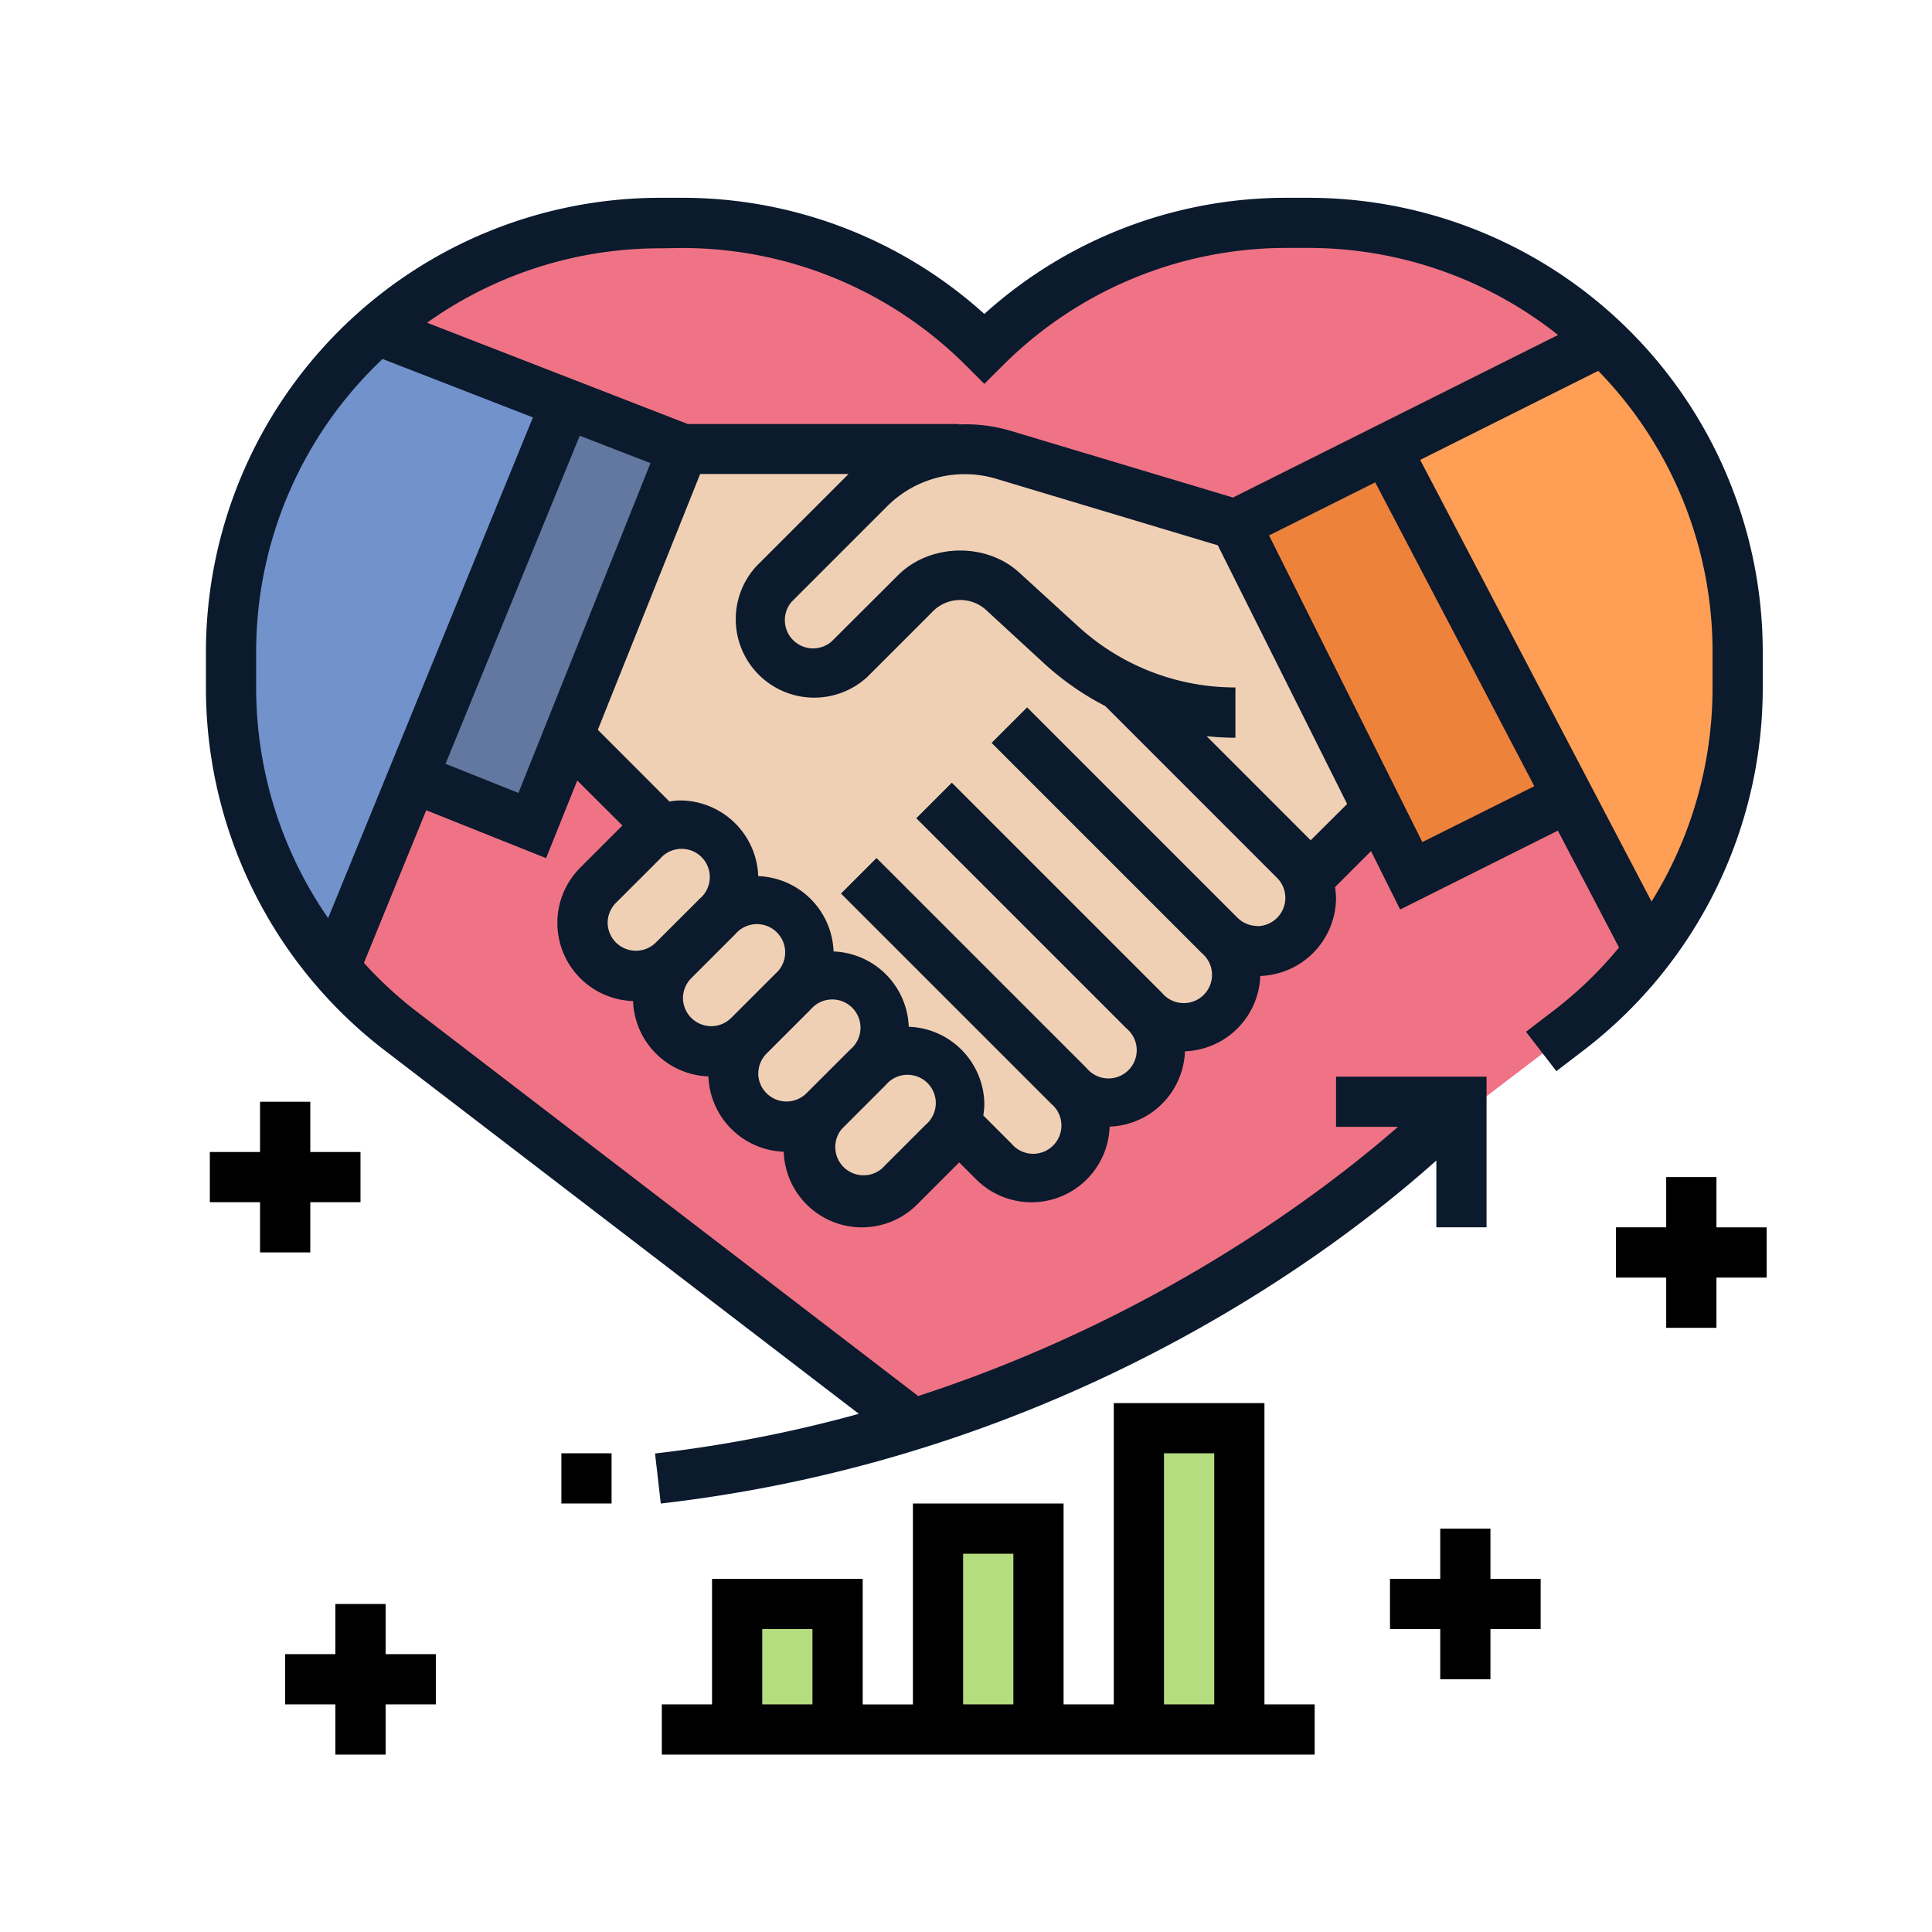
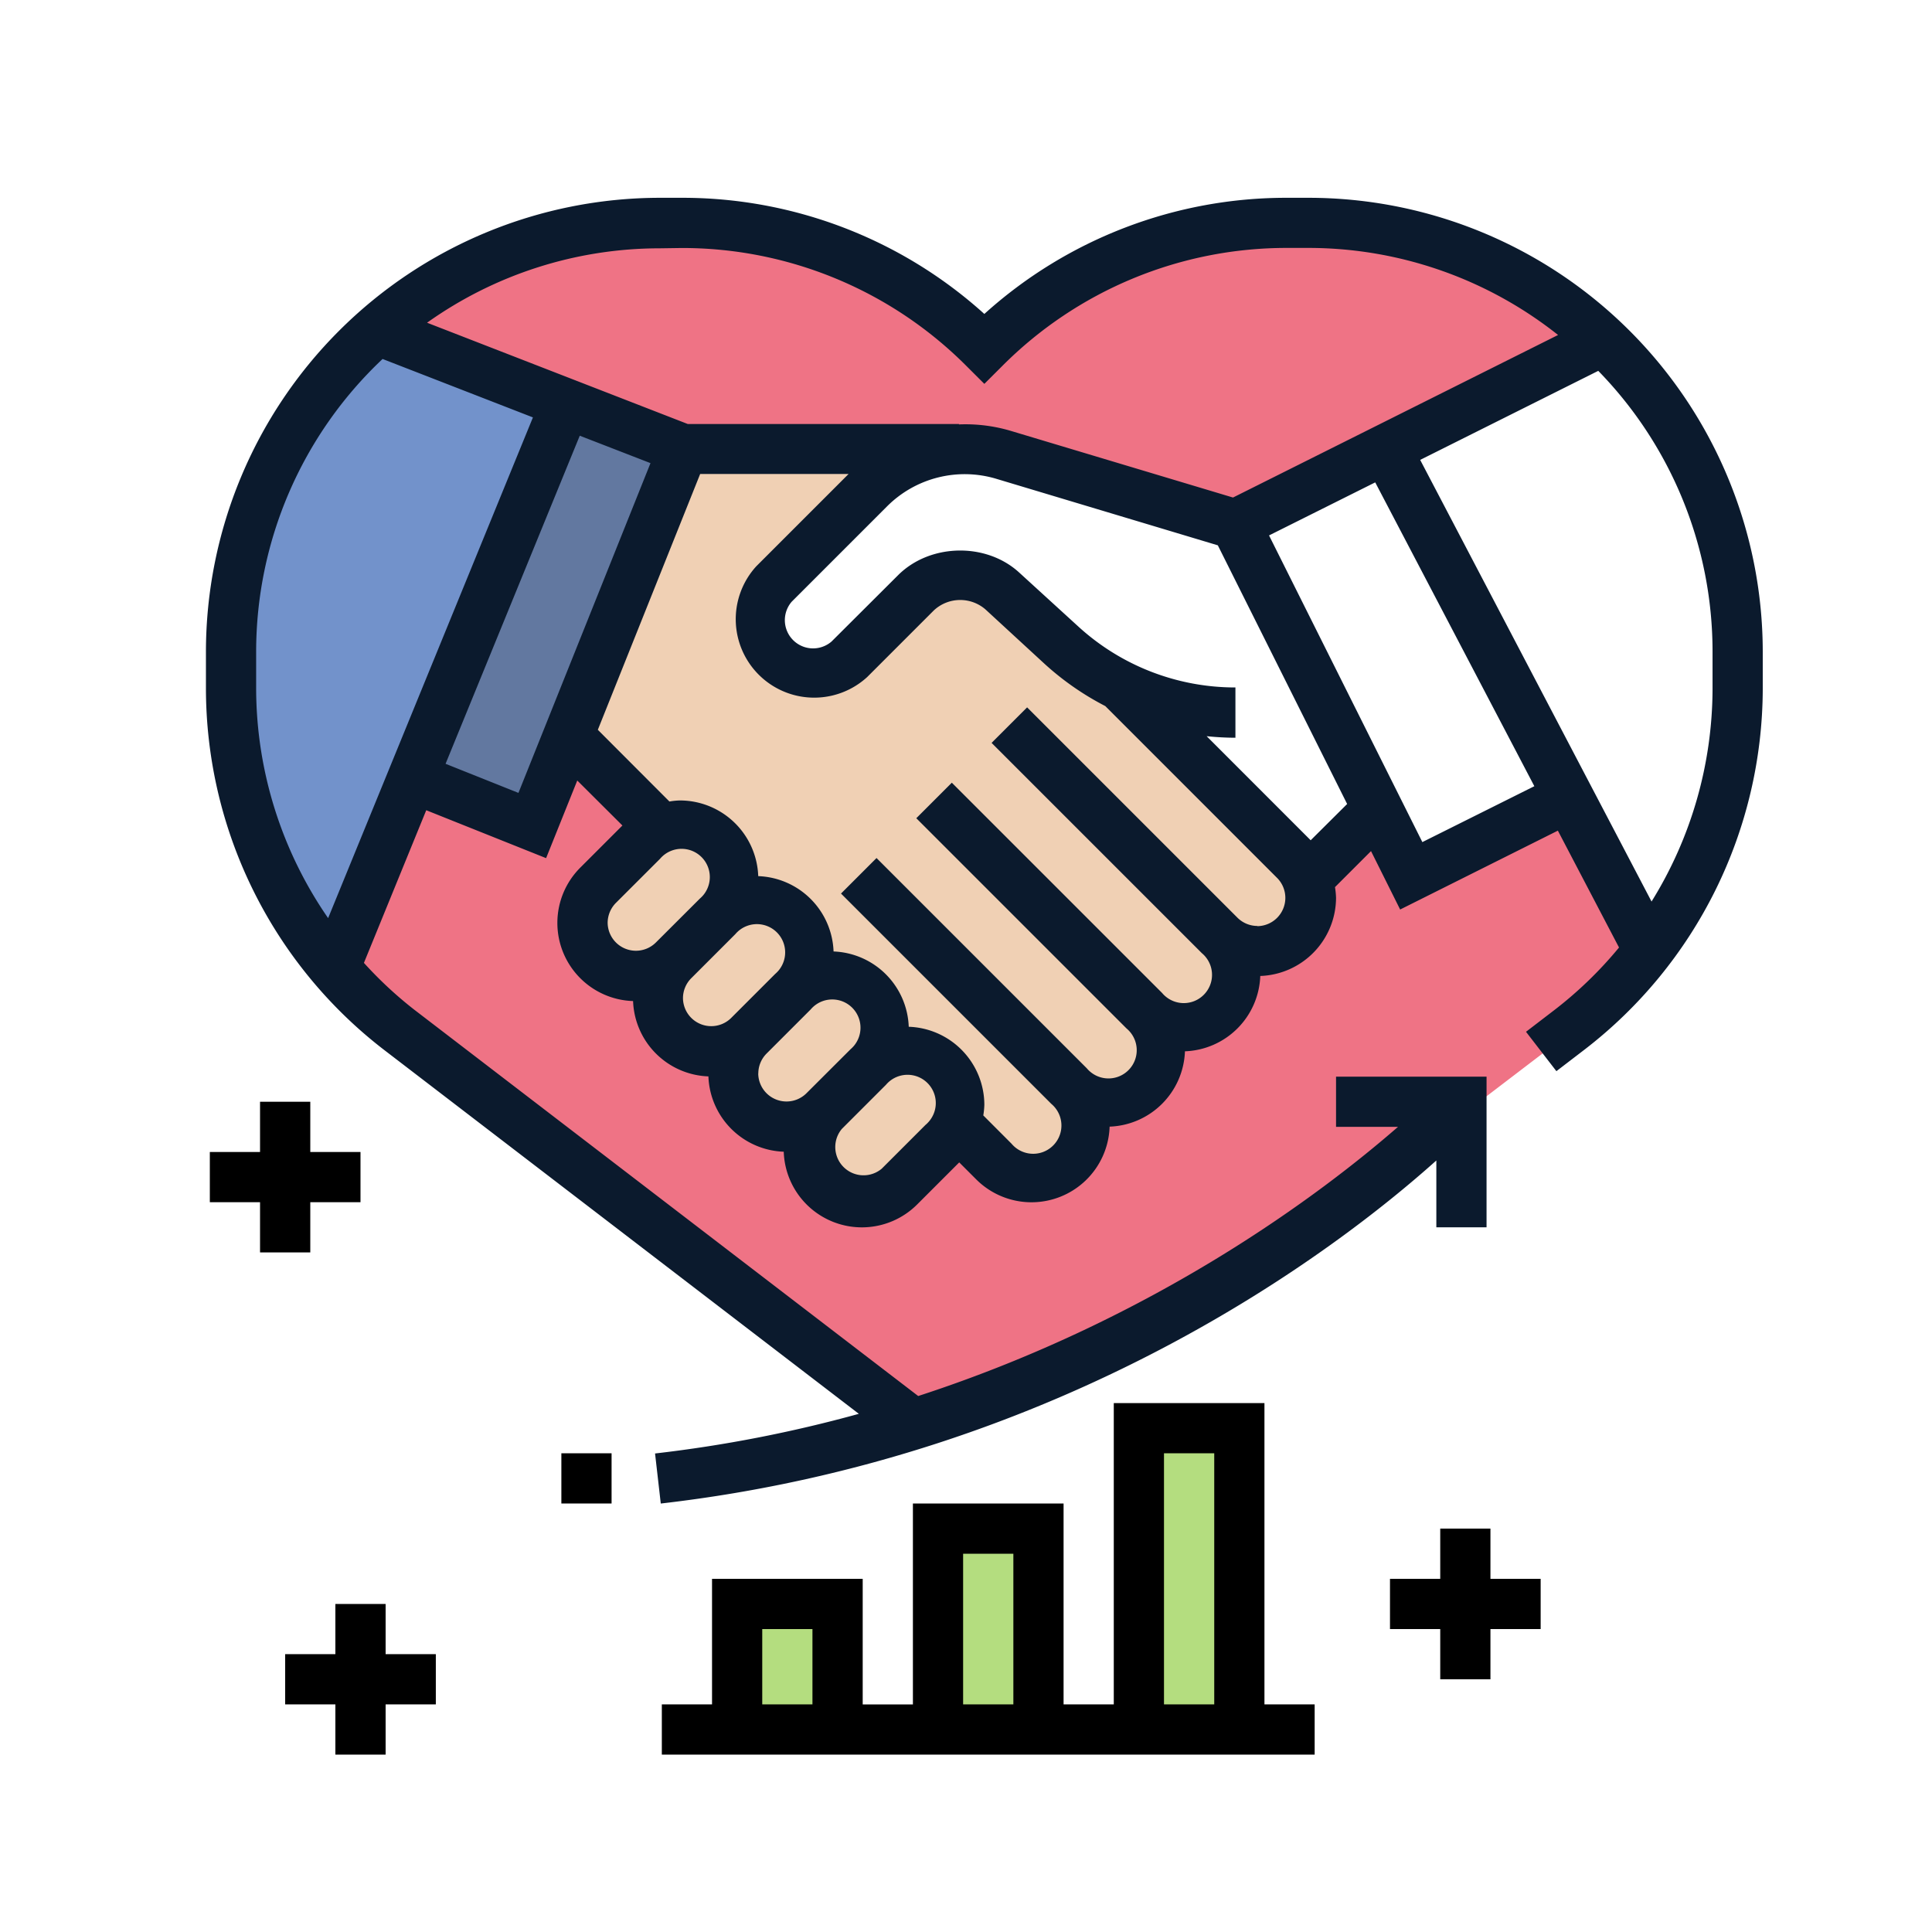
<svg xmlns="http://www.w3.org/2000/svg" id="Layer_1" data-name="Layer 1" viewBox="0 0 496 496">
  <defs>
    <style>.cls-1{fill:#b4dd7f;}.cls-2{fill:#ef7385;}.cls-3{fill:#ff9e55;}.cls-4{fill:#ed823a;}.cls-5{fill:#7292cb;}.cls-6{fill:#6278a0;}.cls-7{fill:#f0d0b4;}.cls-8{fill:#0b1a2d;}</style>
  </defs>
  <rect class="cls-1" x="292.39" y="366.66" width="25.79" height="77.36" />
  <rect class="cls-1" x="240.82" y="392.44" width="25.79" height="51.57" />
  <rect class="cls-1" x="189.25" y="411.78" width="25.79" height="32.23" />
  <path class="cls-2" d="M248.68,115.25a11.24,11.24,0,0,0-1.42.06v-.06H176.35l-30.1-11.74L97.71,84.63a109.43,109.43,0,0,1,72.65-27.4h5.54a110,110,0,0,1,77.81,32.23,110.12,110.12,0,0,1,77.81-32.23h5.54a109.56,109.56,0,0,1,75.62,30.1l-94.51,47.25-59.63-17.85A33.94,33.94,0,0,0,248.68,115.25Z" />
  <path class="cls-2" d="M376.19,282.85A223.81,223.81,0,0,1,358.59,299a3.1,3.1,0,0,0-.51.45l-19.76,15a6.33,6.33,0,0,1-.81.64A367.36,367.36,0,0,1,234.37,366l-.52-1.61-130.47-100a107.8,107.8,0,0,1-16.47-15.7l20-49,30.78,12.31,9.22-23,23,23,.45,1a13.47,13.47,0,0,0-4.48,3L154.6,227.25a13.7,13.7,0,0,0,19.34,19.34,13.7,13.7,0,0,0,19.33,19.34,13.7,13.7,0,0,0,19.34,19.34A13.7,13.7,0,0,0,232,304.61l11.28-11.28a13.37,13.37,0,0,0,3-4.45l1.06.42,8.87,8.86a13.7,13.7,0,0,0,19.34-19.34,13.7,13.7,0,0,0,19.34-19.34,13.7,13.7,0,0,0,19.33-19.34,13.7,13.7,0,0,0,23.37-9.66,14.21,14.21,0,0,0-1-5.23l1-.42,17.21-17.21,8.58,17.21,40.35-20.14,20.63,39.39A111.45,111.45,0,0,1,404,264.32L396.63,270l-20.44,15.6Z" />
-   <path class="cls-3" d="M447.1,167.27V177a109.82,109.82,0,0,1-22.82,67.05l-20.63-39.36-46.8-89.44,55.83-27.92A109.73,109.73,0,0,1,447.1,167.27Z" />
-   <path class="cls-4" d="M354.72,207.62l-36.55-73,38.68-19.33,46.8,89.44L363.3,224.83Z" />
  <path class="cls-5" d="M146.25,103.51v.07l-39.33,96.05-20,49A109.54,109.54,0,0,1,60.32,177v-9.73A109.64,109.64,0,0,1,97.71,84.63Z" />
  <path class="cls-6" d="M146.89,188.93l-9.22,23-30.75-12.31,39.33-96v-.07l30.1,11.74Z" />
  <path class="cls-7" d="M247.26,283.66a14.15,14.15,0,0,1-1,5.22,13.45,13.45,0,0,1-3,4.45L232,304.61a13.7,13.7,0,0,1-19.34-19.34L223.89,274a13.69,13.69,0,0,1,23.37,9.67Z" />
  <path class="cls-7" d="M185.22,216a13.71,13.71,0,0,1,0,19.34l-11.28,11.28a13.7,13.7,0,0,1-19.34-19.34L165.88,216a13.34,13.34,0,0,1,4.45-3,14.11,14.11,0,0,1,5.22-1.07A13.81,13.81,0,0,1,185.22,216Z" />
  <path class="cls-7" d="M204.56,235.31a13.71,13.71,0,0,1,0,19.34l-11.29,11.28a13.7,13.7,0,0,1-19.33-19.34l11.28-11.28A13.69,13.69,0,0,1,204.56,235.31Z" />
  <path class="cls-7" d="M223.89,254.65a13.69,13.69,0,0,1,0,19.34l-11.28,11.28a13.7,13.7,0,0,1-19.34-19.34l11.29-11.28A13.68,13.68,0,0,1,223.89,254.65Z" />
  <path class="cls-7" d="M233.56,270a13.72,13.72,0,0,0-9.67,4,13.7,13.7,0,0,0-19.33-19.34,13.7,13.7,0,0,0-19.34-19.34,13.71,13.71,0,0,0-9.67-23.37,14.15,14.15,0,0,0-5.22,1l-.42-1-23-23,29.46-73.68h70.91v.06a34.25,34.25,0,0,0-23,10.06L199.72,149.9a13.7,13.7,0,0,0,19.34,19.33l17.08-17.08a16.06,16.06,0,0,1,22.18-.51L273.4,165.5A67,67,0,0,0,288.71,176l44.77,44.84a13.43,13.43,0,0,1,3,4.44,14.2,14.2,0,0,1,1.06,5.23,13.7,13.7,0,0,1-23.37,9.66,13.7,13.7,0,0,1-19.33,19.34,13.7,13.7,0,0,1-19.34,19.34,13.7,13.7,0,0,1-19.34,19.34l-8.87-8.86-1-.45a14,14,0,0,0,1-5.19A13.64,13.64,0,0,0,233.68,270Z" />
-   <path class="cls-7" d="M288.71,176a67,67,0,0,1-15.31-10.48L258.32,151.7a16.06,16.06,0,0,0-22.18.52l-17.08,17a13.7,13.7,0,0,1-19.34-19.33l24.56-24.57a34.29,34.29,0,0,1,23-10,11.24,11.24,0,0,1,1.42-.06,33.94,33.94,0,0,1,9.86,1.48l59.63,17.85,36.55,73-17.21,17.21-1,.46a13.32,13.32,0,0,0-3-4.48Z" />
  <path class="cls-8" d="M336.05,50.78h-5.52A115.6,115.6,0,0,0,252.71,80.6a115.6,115.6,0,0,0-77.82-29.82h-5.52a116.63,116.63,0,0,0-116.5,116.5V177a117.23,117.23,0,0,0,45.62,92.45l122,93.52a343.47,343.47,0,0,1-52.32,10.18L169.64,386C273.46,374.06,343,321,368.75,297.93v17.15h12.89V276.41H343V289.3H358.9c-19.25,16.78-61.89,49.15-123.17,69.1l-129.4-99.2a102.38,102.38,0,0,1-12.9-12l16-39.19,30.77,12.3,8-19.93,11.59,11.55L149,222.72A20.07,20.07,0,0,0,162.53,257a20.07,20.07,0,0,0,19.34,19.34,20.08,20.08,0,0,0,19.34,19.34,20.07,20.07,0,0,0,34.27,13.52l10.78-10.78,4.34,4.34a20.07,20.07,0,0,0,34.27-13.52,20.08,20.08,0,0,0,19.34-19.34,20.08,20.08,0,0,0,19.34-19.34A20.15,20.15,0,0,0,343,230.48a20.69,20.69,0,0,0-.27-2.73l9.25-9.25,7.48,15,40.49-20.25,15.7,30a102.37,102.37,0,0,1-16.52,16l-7.36,5.64L399.57,275l7.36-5.64A117.2,117.2,0,0,0,452.55,177v-9.71A116.63,116.63,0,0,0,336.05,50.78ZM174.89,63.67A103,103,0,0,1,248.15,94l4.56,4.55L257.27,94a103,103,0,0,1,73.26-30.35h5.52A103.12,103.12,0,0,1,400,86l-83.45,41.73-57.21-17.16a40.9,40.9,0,0,0-13.15-1.61v-.11H176.56l-66.92-26a103,103,0,0,1,59.73-19.1ZM65.76,177v-9.71A103.3,103.3,0,0,1,98.22,92.16l38.6,15L84.24,235.71A103.93,103.93,0,0,1,65.76,177Zm48.63,19.09,34.45-84.23L167,118.9,133.1,203.56ZM156,236.92a7.31,7.31,0,0,1,2.11-5.11l11.34-11.33a7.25,7.25,0,1,1,11.06,9.38,8.33,8.33,0,0,1-.84.84L168.35,242A7.26,7.26,0,0,1,156,236.92Zm19.34,19.34a7.26,7.26,0,0,1,2.11-5.11l11.34-11.34a7.25,7.25,0,0,1,11.06,9.39,8.33,8.33,0,0,1-.84.84l-11.33,11.33a7.26,7.26,0,0,1-12.34-5.11Zm19.34,19.34a7.26,7.26,0,0,1,2.11-5.11l11.34-11.34a7.25,7.25,0,0,1,11.06,9.39,8.33,8.33,0,0,1-.84.84L207,280.71a7.26,7.26,0,0,1-12.34-5.11Zm43,13.12-11.33,11.33a7.26,7.26,0,0,1-10.23-10.22l11.34-11.34a7.25,7.25,0,0,1,11.06,9.39A8.33,8.33,0,0,1,237.7,288.72Zm85.11-51a7.27,7.27,0,0,1-5.1-2.12l-54-54-9.12,9.12,54,54a7.25,7.25,0,0,1-9.32,11.11,6.8,6.8,0,0,1-.89-.89l-54-54-9.12,9.12,54,54a7.25,7.25,0,0,1-9.32,11.11,6.8,6.8,0,0,1-.89-.89l-54-54-9.12,9.12,54,54a7.25,7.25,0,0,1-9.33,11.11,7.48,7.48,0,0,1-.89-.89l-7.25-7.26a20.39,20.39,0,0,0,.27-2.71,20.1,20.1,0,0,0-19.41-20.05A20.08,20.08,0,0,0,214,244.27a20.08,20.08,0,0,0-19.34-19.34,20.14,20.14,0,0,0-20.07-19.43,17.78,17.78,0,0,0-2.73.27l-18.38-18.41,26.27-65.67h38.1l-23.67,23.67a20.14,20.14,0,0,0,28.45,28.46l17.08-17.08a9.9,9.9,0,0,1,13.28-.29L268,170.27a72.2,72.2,0,0,0,15.76,11l44.16,44.17a7.26,7.26,0,0,1-5.13,12.33Zm13.7-22L309.78,189a72.87,72.87,0,0,0,7.39.4V176.49a59.71,59.71,0,0,1-40.43-15.73L261.67,147c-8.51-7.81-22.93-7.5-31.11.67L213.48,164.7a7.25,7.25,0,0,1-10.23-10.22l24.58-24.58a28.19,28.19,0,0,1,27.87-7L312.65,140l33.2,66.41Zm28.67.47-39.36-78.73,27.26-13.62,40.85,78ZM439.66,177A103.92,103.92,0,0,1,424,231.45L364.6,118.07l45.72-22.86a103.18,103.18,0,0,1,29.34,72.07Z" />
  <path d="M324.62,360.21H285.94v77.36H273.05V386H234.37v51.58H221.48V405.33H182.8v32.24H169.91v12.89h167.6V437.57H324.62ZM298.83,373.1h12.9v64.47h-12.9Zm-51.57,25.79h12.9v38.68h-12.9Zm-51.57,19.34h12.89v19.34H195.69Z" />
  <rect x="144.12" y="373.1" width="12.89" height="12.89" />
  <path d="M79.66,321.53V308.64H92.55V295.75H79.66v-12.9H66.76v12.9H53.87v12.89H66.76v12.89Z" />
-   <path d="M440.66,302.19h-12.9v12.89H414.87V328h12.89v12.89h12.9V328h12.89v-12.9H440.66Z" />
  <path d="M382.64,392.44H369.75v12.89h-12.9v12.9h12.9v12.89h12.89V418.23h12.89v-12.9H382.64Z" />
  <path d="M99,411.78H86.1v12.89H73.21v12.9H86.1v12.89H99V437.57h12.89v-12.9H99Z" />
</svg>